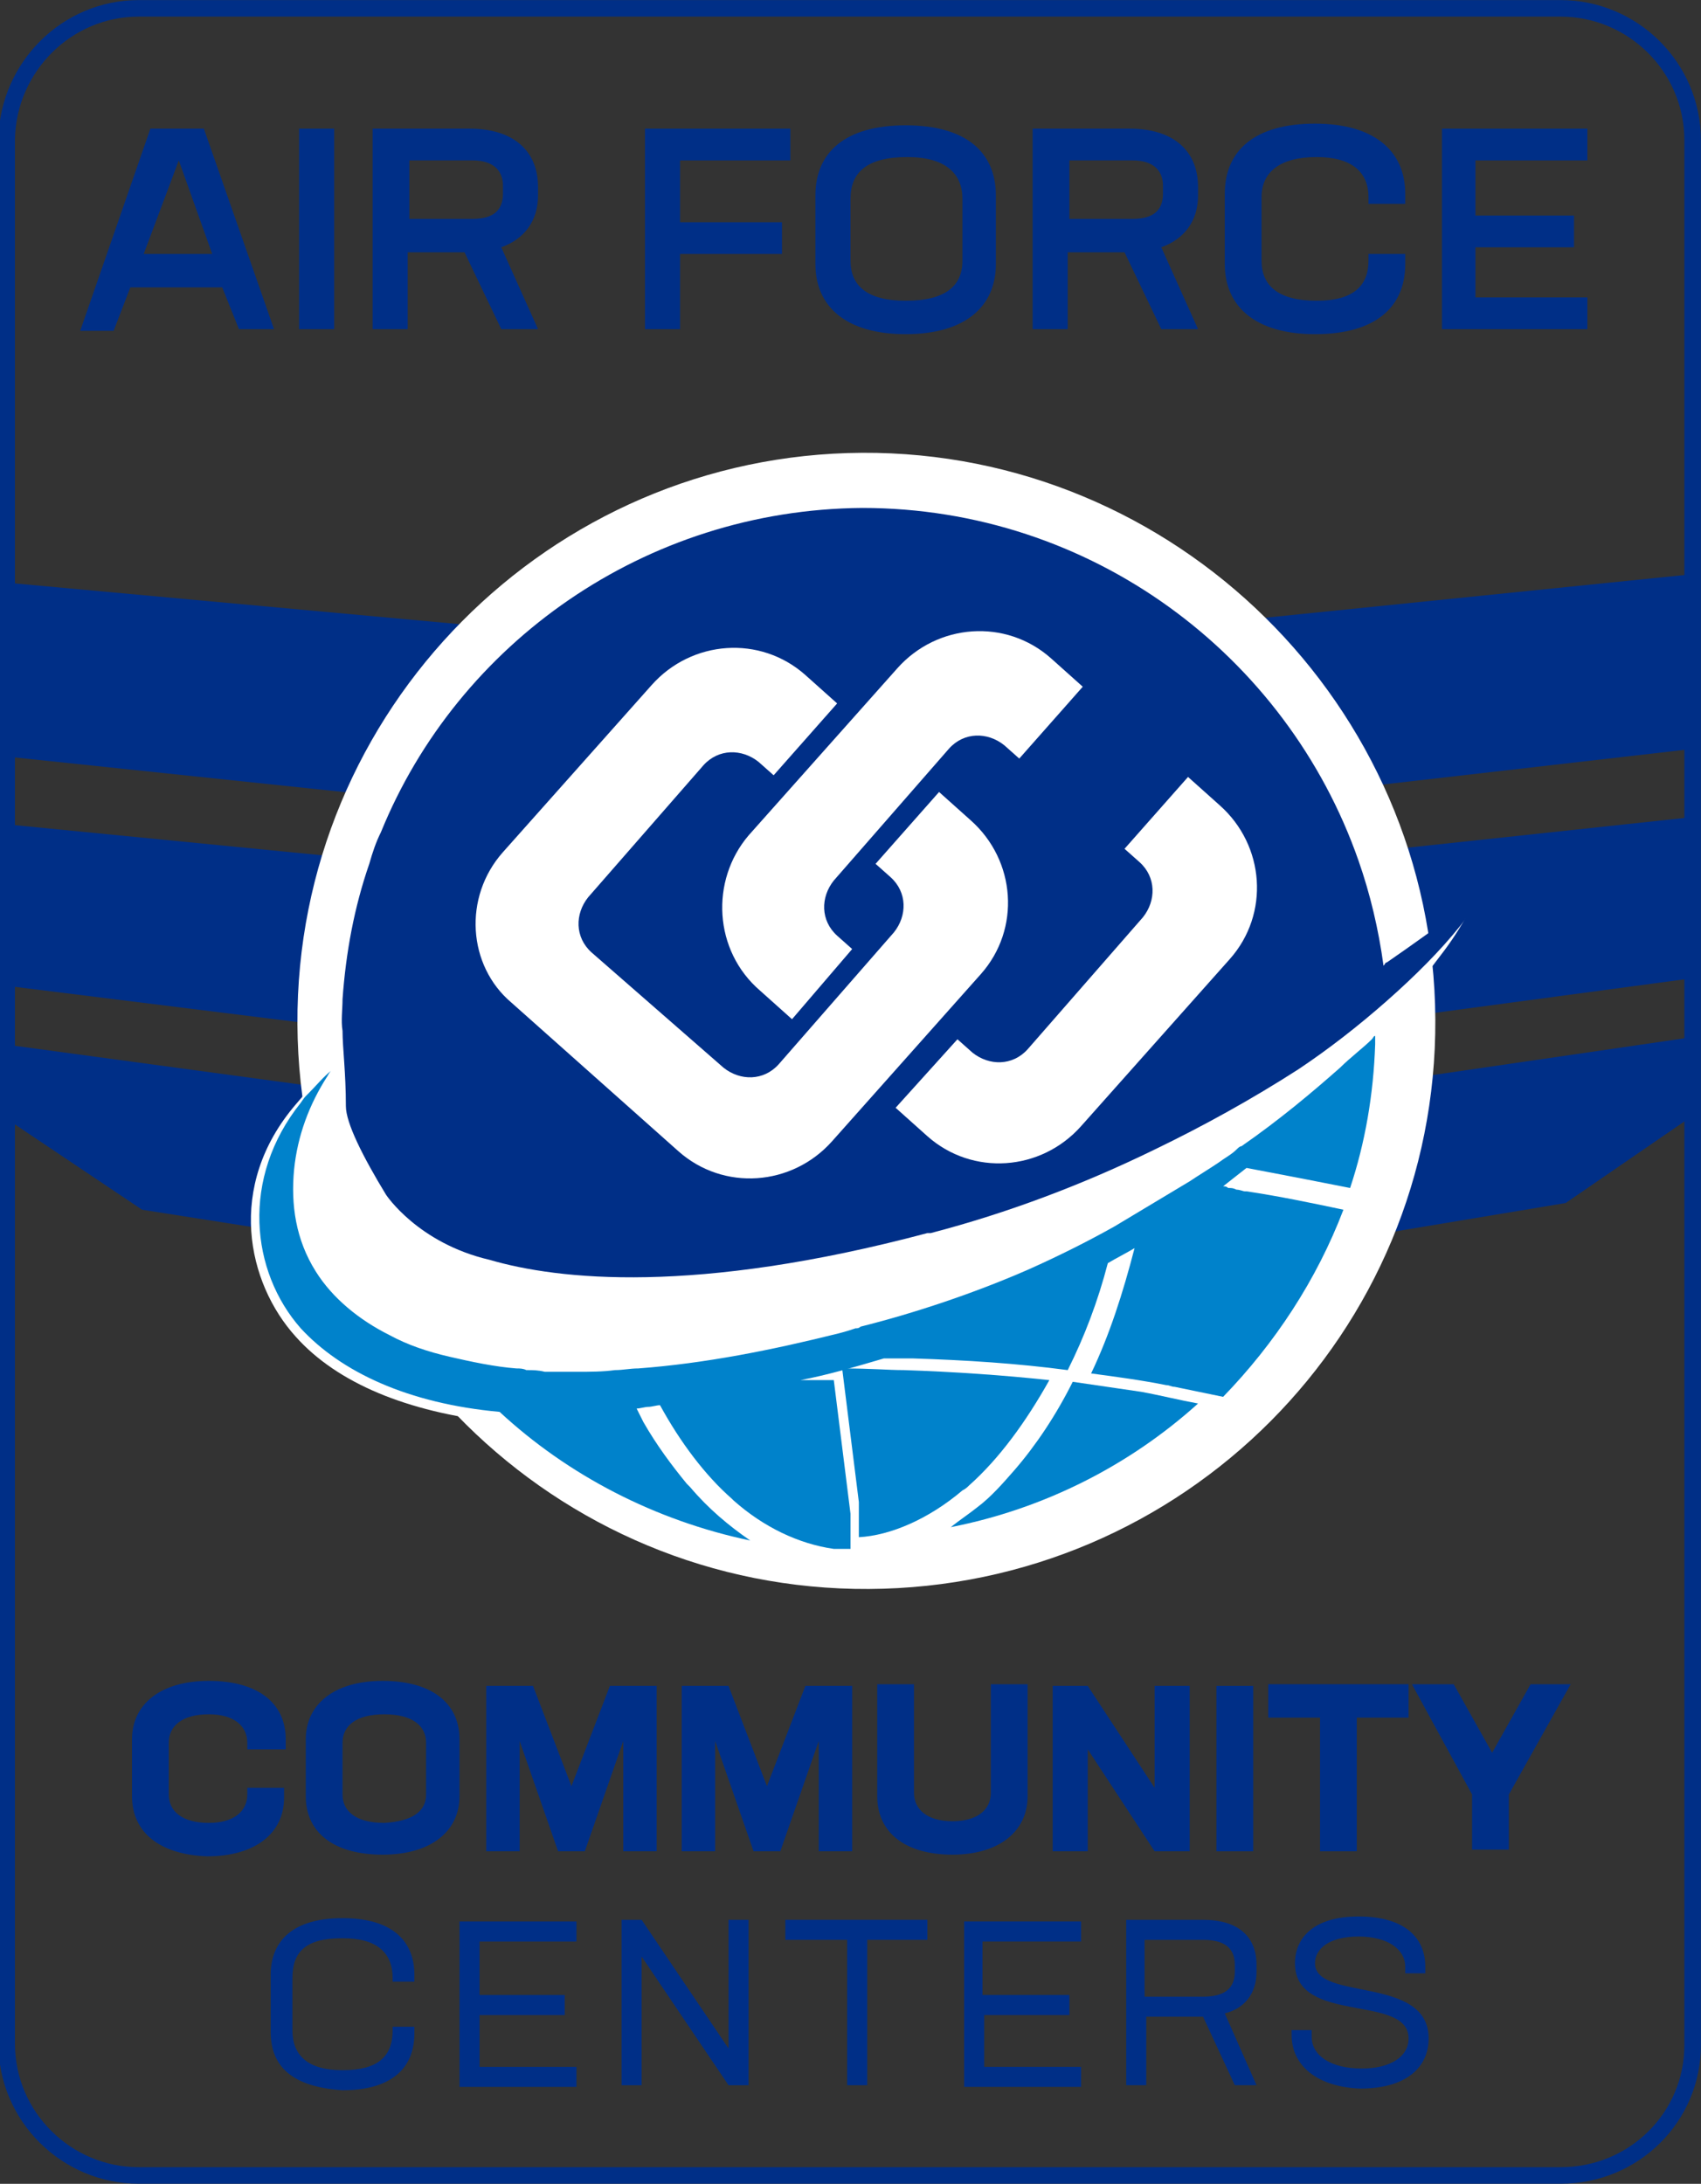
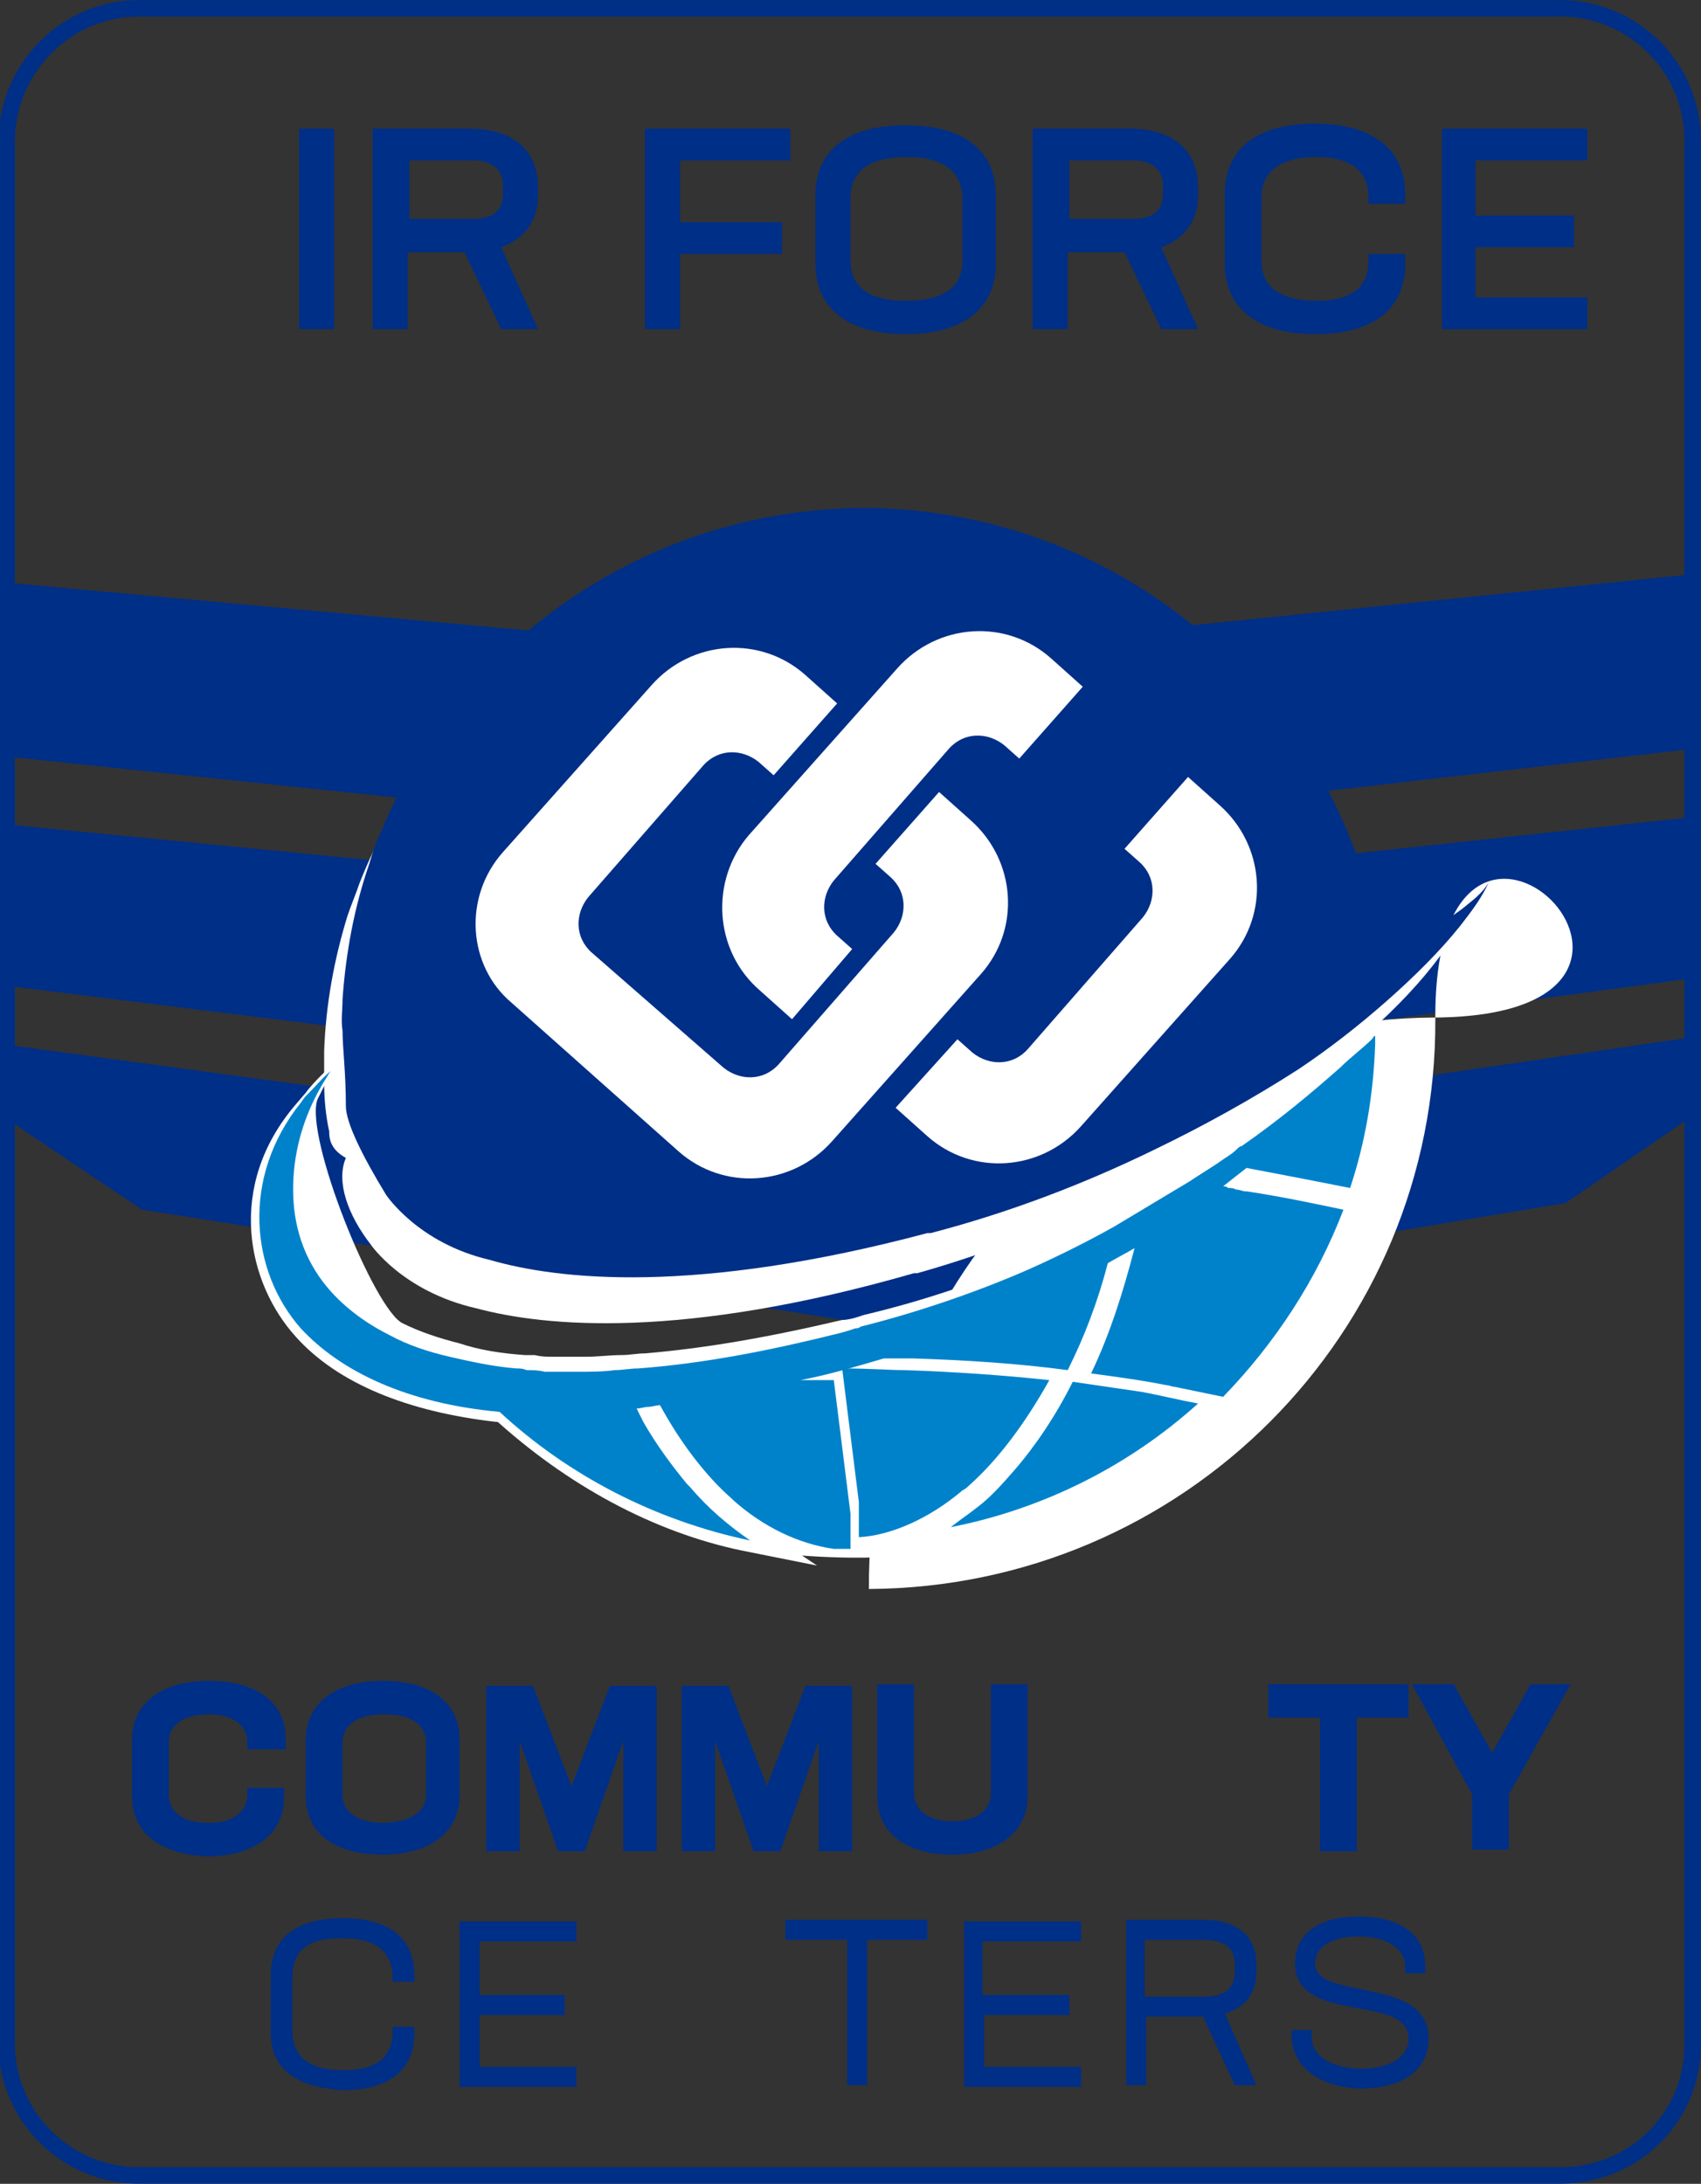
<svg xmlns="http://www.w3.org/2000/svg" xmlns:xlink="http://www.w3.org/1999/xlink" version="1.1" id="VERT_FULL_COLOR" x="0px" y="0px" viewBox="0 0 101.8 130.7" style="enable-background:new 0 0 101.8 130.7;" xml:space="preserve">
  <rect x="0" y="0" width="101.8" height="130.7" fill="#333333" stroke="none" />
  <style type="text/css">
	.st0{fill:none;}
	.st1{fill:#002F87;}
	.st2{clip-path:url(#SVGID_2_);fill:none;}
	.st3{clip-path:url(#SVGID_2_);}
	.st4{fill:#FFFFFF;}
	.st5{fill-rule:evenodd;clip-rule:evenodd;fill:#FFFFFF;}
	.st6{fill:#0082CB;}
	.st7{fill:none;stroke:#002F87;stroke-width:0.989;stroke-miterlimit:10;}
</style>
  <g>
    <path class="st0" d="M27.1,1.1c0-0.2,0-0.4,0.1-0.6C27.1,0.7,27.1,0.9,27.1,1.1" />
    <path class="st0" d="M50.7,1.9c0-0.5,0.1-0.9,0.2-1.4C50.8,1,50.7,1.4,50.7,1.9" />
    <path class="st0" d="M29.5,1.3c0-0.3,0-0.5,0-0.8C29.6,0.7,29.6,1,29.5,1.3" />
    <path class="st0" d="M27,1.4c0-0.3,0-0.6,0-0.9C27,0.8,27,1.1,27,1.4" />
    <path class="st0" d="M29.5,2c0-0.5,0-1,0-1.5C29.5,1,29.5,1.5,29.5,2" />
    <path class="st0" d="M29.6,1.1c0-0.1,0-0.2,0-0.3C29.6,0.9,29.6,1,29.6,1.1 M29.6,0.8c0-0.1,0-0.2,0-0.3   C29.6,0.6,29.6,0.7,29.6,0.8" />
    <path class="st0" d="M27,1.1c0-0.2,0-0.4,0-0.6C27,0.7,27,0.9,27,1.1" />
    <path class="st0" d="M27.2,2.1c0.1-0.5,0.1-1.1,0.2-1.6C27.3,1,27.2,1.6,27.2,2.1" />
    <path class="st0" d="M27,1.4c0-0.3,0-0.6,0.1-0.9C27.1,0.8,27.1,1.1,27,1.4" />
    <g>
      <path class="st1" d="M7.9,107.5v-3.4c0-2.1,1.7-3.5,4.6-3.5c2.9,0,4.6,1.3,4.6,3.5v0.6h-2.3v-0.4c0-1-0.8-1.7-2.3-1.7    c-1.6,0-2.4,0.7-2.4,1.7v3.1c0,1,0.8,1.7,2.4,1.7c1.5,0,2.3-0.7,2.3-1.7v-0.4H17v0.6c0,2.1-1.7,3.5-4.6,3.5    C9.6,111,7.9,109.7,7.9,107.5z" />
      <path class="st1" d="M18.3,107.5v-3.4c0-2.1,1.7-3.5,4.6-3.5s4.6,1.3,4.6,3.5v3.4c0,2.1-1.7,3.5-4.6,3.5    C20,111,18.3,109.7,18.3,107.5z M25.5,107.4v-3.1c0-1-0.8-1.7-2.5-1.7c-1.7,0-2.5,0.7-2.5,1.7v3.1c0,1,0.8,1.7,2.5,1.7    C24.7,109,25.5,108.4,25.5,107.4z" />
      <path class="st1" d="M39.3,110.8h-2v-6.6l-2.3,6.6h-1.6l-2.3-6.6v6.6h-2v-9.9h2.8l2.3,6l2.3-6h2.8V110.8z" />
      <path class="st1" d="M51,110.8h-2v-6.6l-2.3,6.6h-1.6l-2.3-6.6v6.6h-2v-9.9h2.8l2.3,6l2.3-6H51V110.8z" />
      <path class="st1" d="M52.5,107.5v-6.7h2.2v6.5c0,1,0.8,1.7,2.3,1.7c1.5,0,2.3-0.7,2.3-1.7v-6.5h2.2v6.7c0,2.1-1.7,3.5-4.5,3.5    C54.2,111,52.5,109.7,52.5,107.5z" />
-       <path class="st1" d="M71.2,100.9v9.9h-2.1l-4-6.1v6.1h-2.1v-9.9h2.1l4,6.1v-6.1H71.2z" />
-       <path class="st1" d="M72.8,100.9H75v9.9h-2.2V100.9z" />
      <path class="st1" d="M84.3,102.8h-3.1v8H79v-8h-3.1v-2h8.4V102.8z" />
      <path class="st1" d="M90.3,107.4v3.3h-2.2v-3.3l-3.6-6.6H87l2.3,4.1l2.3-4.1h2.4L90.3,107.4z" />
    </g>
    <g>
      <path class="st1" d="M16.2,121.6v-3.4c0-2.1,1.4-3.4,4.3-3.4c2.9,0,4.3,1.3,4.3,3.4v0.4h-1.3v-0.2c0-1.5-0.9-2.4-3-2.4    c-2.2,0-3,0.8-3,2.4v3.1c0,1.5,0.9,2.4,3,2.4c2.1,0,3-0.8,3-2.4v-0.2h1.3v0.4c0,2.1-1.4,3.4-4.3,3.4    C17.5,124.9,16.2,123.7,16.2,121.6z" />
      <path class="st1" d="M28.7,116.1v3.3h5.1v1.2h-5.1v3.1h5.8v1.2h-7v-9.9h7v1.2H28.7z" />
-       <path class="st1" d="M44.8,114.9v9.9h-1.2l-5.2-7.7v7.7h-1.2v-9.9h1.2l5.2,7.7v-7.7H44.8z" />
      <path class="st1" d="M55.5,116.1h-3.6v8.7h-1.2v-8.7H47v-1.2h8.5V116.1z" />
      <path class="st1" d="M58.8,116.1v3.3H64v1.2h-5.1v3.1h5.8v1.2h-7v-9.9h7v1.2H58.8z" />
      <path class="st1" d="M72,120.7h-3.4v4.1h-1.2v-9.9H72c2.1,0,3.2,1,3.2,2.7v0.4c0,1.3-0.7,2.2-1.9,2.5l1.9,4.3h-1.3L72,120.7z     M68.6,119.5H72c1.3,0,1.9-0.5,1.9-1.5v-0.4c0-1-0.6-1.5-1.9-1.5h-3.5V119.5z" />
      <path class="st1" d="M77.3,121.8v-0.3h1.2v0.4c0,1.1,1.1,1.9,3,1.9c1.7,0,2.8-0.7,2.8-1.8c0-2.7-6.8-0.8-6.8-4.5    c0-1.5,1.1-2.8,3.8-2.8c2.8,0,4,1.3,4,3v0.4h-1.2v-0.4c0-1-1-1.8-2.8-1.8c-1.7,0-2.6,0.7-2.6,1.6c0,2.3,6.8,0.7,6.8,4.5    c0,1.7-1.3,3-4.1,3C78.8,124.9,77.3,123.6,77.3,121.8z" />
    </g>
    <g>
-       <path class="st1" d="M13.3,17.2H7.8l-1,2.6H4.8L9,7.7h3.2l4.2,12h-2.1L13.3,17.2z M8.6,15.2h4.1l-2-5.6L8.6,15.2z" />
      <path class="st1" d="M17.9,7.7h2.1v12h-2.1V7.7z" />
      <path class="st1" d="M30,14.8l2.2,4.9H30l-2.2-4.6h-3.4v4.6h-2.1v-12h5.8c2.6,0,4.1,1.3,4.1,3.5v0.5C32.2,13.2,31.4,14.3,30,14.8z     M30.1,11.1c0-0.9-0.6-1.5-1.8-1.5h-3.8v3.5h3.8c1.2,0,1.8-0.5,1.8-1.5V11.1z" />
      <path class="st1" d="M40.7,9.7v3.6h6.1v1.9h-6.1v4.5h-2.1v-12h8.7v1.9H40.7z" />
      <path class="st1" d="M48.8,15.8v-4.1c0-2.6,1.8-4.2,5.4-4.2c3.6,0,5.4,1.6,5.4,4.2v4.1c0,2.6-1.9,4.2-5.4,4.2    C50.7,20,48.8,18.4,48.8,15.8z M57.6,15.6v-3.7c0-1.5-1-2.5-3.3-2.5c-2.4,0-3.4,0.9-3.4,2.5v3.7c0,1.5,1,2.4,3.3,2.4    C56.6,18,57.6,17.1,57.6,15.6z" />
      <path class="st1" d="M69.5,14.8l2.2,4.9h-2.2l-2.2-4.6h-3.4v4.6h-2.1v-12h5.8c2.6,0,4.1,1.3,4.1,3.5v0.5    C71.7,13.2,70.9,14.3,69.5,14.8z M69.6,11.1c0-0.9-0.6-1.5-1.8-1.5h-3.8v3.5h3.8c1.2,0,1.8-0.5,1.8-1.5V11.1z" />
      <path class="st1" d="M73.3,15.8v-4.2c0-2.6,1.8-4.2,5.4-4.2c3.5,0,5.4,1.6,5.4,4.2v0.6h-2.2v-0.4c0-1.5-1-2.4-3.1-2.4    c-2.2,0-3.3,0.9-3.3,2.4v3.8c0,1.5,1,2.4,3.3,2.4c2.2,0,3.1-0.9,3.1-2.4v-0.4h2.2v0.6c0,2.6-1.8,4.2-5.4,4.2    C75.2,20,73.3,18.4,73.3,15.8z" />
      <path class="st1" d="M88.3,9.7v3.2h5.9v1.9h-5.9v3H95v1.9h-8.7v-12H95v1.9H88.3z" />
    </g>
    <g>
      <defs>
        <path id="SVGID_1_" d="M0.5,8.3v114c0,4.3,3.5,7.9,7.9,7.9h85.1c4.3,0,7.9-3.5,7.9-7.9V8.3c0-4.3-3.5-7.9-7.9-7.9H8.3     C4,0.5,0.5,4,0.5,8.3z" />
      </defs>
      <clipPath id="SVGID_2_">
        <use xlink:href="#SVGID_1_" style="overflow:visible;" />
      </clipPath>
-       <path class="st2" d="M0.5,7.9v114.9c0,4.1,3.3,7.4,7.4,7.4h85.9c4.1,0,7.4-3.3,7.4-7.4V7.9c0-4.1-3.3-7.4-7.4-7.4H7.9    C3.8,0.5,0.5,3.8,0.5,7.9z" />
      <g class="st3">
        <g>
          <path class="st1" d="M-36.7,45.7l16.2,10.7l71.5,8.9l71.5-9.6l16.1-10.8L51,54.3L-36.7,45.7z M-7.9,61.4l16.4,11l42.6,6.7      L93.7,72L110,60.8l-58.9,8.6L-7.9,61.4z M50.9,39.5L-65.9,28.8l13.2,10.9L51,50.6l103.6-11.9l13.1-11.1L50.9,39.5z" />
-           <path class="st4" d="M85.9,61C86,79.8,70.8,95,52,95.1c-18.8,0.1-34.1-15.1-34.2-33.8c-0.1-18.8,15.1-34.1,33.8-34.2      S85.8,42.2,85.9,61" />
+           <path class="st4" d="M85.9,61C86,79.8,70.8,95,52,95.1c-0.1-18.8,15.1-34.1,33.8-34.2      S85.8,42.2,85.9,61" />
          <path class="st4" d="M86.3,56.3c-1.3,1.1-2.8,2.1-4.4,3.3c-0.1,0-0.1,0.1-0.2,0.2c-0.3-2.2-0.8-4.3-1.6-6.3      C75.7,41.2,63.8,32.6,50,32.9c-13,0.3-24,8.5-28.5,20c-0.2,0.6-0.5,1.3-0.7,1.9c-0.8,2.6-1.3,5.3-1.4,8.1c0,0,0,0,0,0      c0,0.6,0,1.3,0,1.9c0,1,0.1,2,0.3,2.9v0c0,0.5,0.1,1.1,1,1.6v0c-0.6,1.4,0.1,3.4,1.5,5.2c0,0,1.9,2.8,6.3,3.8      c4.1,1.1,12.3,1.9,26.2-2.1c0.1,0,0.1,0,0.2,0c4.6-1.3,9.1-3.1,13.3-5.2c2.9-1.4,5.8-3.1,8.5-5c1.8-1.3,3.6-2.7,5.2-4.2      c0,0,0,0,0,0c1.7-1.5,3.2-3.1,4.3-4.6c0.7-0.9,1.2-1.7,1.7-2.6C87.5,55.3,86.9,55.8,86.3,56.3" />
          <path class="st1" d="M87.5,54.4c-1.4,1-2.9,2.1-4.5,3.2c-0.1,0-0.1,0.1-0.2,0.2c-0.3-2.2-0.8-4.3-1.5-6.3      c-4.3-12.3-16-21.1-29.7-21.1c-13,0.1-24.2,8.1-28.8,19.4c-0.3,0.6-0.5,1.2-0.7,1.9c-0.9,2.6-1.4,5.3-1.6,8.1c0,0,0,0,0,0      c0,0.6-0.1,1.3,0,1.9c0,1,0.2,2.5,0.2,4.5c0,1,1,3,2.4,5.3c0,0,1.9,2.9,6.2,3.9c4.1,1.2,12.3,2.1,26.2-1.6c0.1,0,0.1,0,0.2,0      c4.6-1.2,9.1-2.9,13.4-5c2.9-1.4,5.8-3,8.6-4.8c1.8-1.2,3.6-2.6,5.3-4.1c0,0,0,0,0,0c1.7-1.5,3.2-3,4.4-4.5      c0.7-0.9,1.3-1.7,1.7-2.6C88.7,53.5,88.1,53.9,87.5,54.4" />
          <path class="st5" d="M30.1,51l8.9-10c2.4-2.7,6.5-3,9.2-0.6l1.9,1.7l-3.8,4.3l-0.9-0.8c-1-0.8-2.4-0.8-3.3,0.2l-6.9,7.9      c-0.8,1-0.8,2.4,0.2,3.3l7.9,6.9c1,0.8,2.4,0.8,3.3-0.2l6.9-7.9c0.8-1,0.8-2.4-0.2-3.3l-0.9-0.8l3.8-4.3l1.9,1.7      c2.7,2.4,3,6.5,0.6,9.2l-8.9,10c-2.4,2.7-6.5,3-9.2,0.6l-10-8.9C28,57.8,27.7,53.7,30.1,51" />
          <path class="st5" d="M44.8,50l8.9-10c2.4-2.7,6.5-3,9.2-0.6l1.9,1.7l-3.8,4.3l-0.9-0.8c-1-0.8-2.4-0.8-3.3,0.2l-6.9,7.9      c-0.8,1-0.8,2.4,0.2,3.3l0.9,0.8l0,0L47.4,61l-1.9-1.7C42.7,56.9,42.5,52.7,44.8,50 M57.3,62.2l0.9,0.8c1,0.8,2.4,0.8,3.3-0.2      l6.9-7.9c0.8-1,0.8-2.4-0.2-3.3l-0.9-0.8l3.8-4.3l1.9,1.7c2.7,2.4,3,6.5,0.6,9.2l-8.9,10c-2.4,2.7-6.5,3-9.2,0.6l-1.9-1.7      L57.3,62.2L57.3,62.2z" />
          <path class="st4" d="M81.9,62.2L81.9,62.2c-0.4,0.4-0.9,0.8-1.3,1.2c-0.2,0.2-0.4,0.4-0.6,0.5c-1.8,1.6-3.7,3.1-5.8,4.5      l-0.3,0.2c-0.4,0.3-0.7,0.5-1.1,0.8c-0.5,0.3-1.1,0.7-1.6,1c-1,0.6-2,1.2-3,1.7c-0.5,0.3-1,0.5-1.5,0.8      c-1.5,0.8-3.3,1.7-5.1,2.5c-2.9,1.3-6.5,2.5-9.9,3.3l-0.3,0.1c-0.3,0.1-0.7,0.2-1,0.2c-4.7,1.1-8.3,1.7-11.8,2      c-0.5,0-0.9,0.1-1.4,0.1c-0.7,0-1.4,0.1-2.1,0.1c-0.4,0-0.9,0-1.3,0c-0.2,0-0.5,0-0.7,0c-0.4,0-0.7,0-1.1-0.1      c-0.2,0-0.4,0-0.6,0c-1.4-0.1-2.7-0.3-3.9-0.7c-1.2-0.3-2.4-0.7-3.4-1.2c-1.7-0.8-5.9-11.2-5.1-13.4c0,0,0,0,0,0l0.4-0.8      c0,0,0.2-0.6,0.3-0.6l0.6-1c-0.3,0.2-1.5,1.3-2,2l-0.6,0.7C13.5,71,14.8,76.8,17.7,80c2.5,2.8,6.7,4.5,12,5.1      c0.1,0,0.1,0,0.2,0.1c4.5,4,9.7,6.7,15,7.7l4,0.8l-0.9-0.6c2.7,0.2,7,0.3,11.2-0.8c6.8-1.8,11.5-5.7,13.5-7.3      c0.3-0.2,0.5-0.5,0.7-0.6l0.1,0l0.3-0.3c3.3-3.2,5.7-6.9,7.4-11.1c1-2,1.9-6.7,2-9.6l0.1-1.9c0-0.3-0.4-0.5-0.6-0.2L81.9,62.2z" />
          <path class="st6" d="M82.3,62L82.3,62l0,0.5c0,0,0,0,0,0c-0.1,3-0.6,5.9-1.5,8.6c-2-0.4-4.1-0.8-6.2-1.2c0,0,0,0,0,0      c-0.5,0.4-0.9,0.7-1.4,1.1c0.1,0,0.2,0,0.3,0.1c0.2,0,0.3,0,0.5,0.1c0.2,0,0.4,0.1,0.5,0.1c0,0,0,0,0.1,0c2,0.3,3.9,0.7,5.8,1.1      c-1.6,4.2-4.1,8-7.2,11.2c-1-0.2-1.9-0.4-2.9-0.6c-0.2,0-0.3-0.1-0.5-0.1c-1.5-0.3-3-0.5-4.5-0.7c1.1-2.3,1.9-4.8,2.6-7.5      c-0.5,0.3-1.1,0.6-1.6,0.9c-0.6,2.3-1.4,4.4-2.4,6.4c-3-0.4-6.1-0.6-9.3-0.7c-0.6,0-1.1,0-1.7,0c-1.7,0.5-3.4,1-5,1.3      c0.8,0,1.6,0,2,0l1,8v2.1c-0.7,0-0.9,0-1,0c-2.1-0.3-4.2-1.3-6-2.9c0,0-0.1-0.1-0.1-0.1c-1.6-1.4-3.1-3.4-4.3-5.6      c-0.2,0-0.5,0.1-0.7,0.1c0,0,0,0,0,0c-0.2,0-0.5,0.1-0.7,0.1c0.1,0.2,0.3,0.6,0.4,0.8c0.8,1.4,1.7,2.6,2.6,3.7      c0.1,0.1,0.1,0.1,0.2,0.2c1.1,1.3,2.3,2.3,3.6,3.2c-5.7-1.2-10.9-3.9-15-7.7c-5.5-0.5-9.5-2.4-11.9-5C15,76.1,14.4,70.5,18,66      c0,0,0,0,0,0c0,0,0.2-0.3,0.3-0.4c0,0,0,0,0,0c0,0,0.1-0.1,0.1-0.1c0,0,0,0,0,0c0,0,0.1-0.1,0.1-0.1c0,0,0,0,0,0      c0.4-0.4,0.9-1,1.3-1.3c-0.1,0.1-0.2,0.3-0.2,0.3c-1.1,1.7-1.8,3.6-2,5.6c-0.2,2.1,0.1,4.2,1.3,6.1c1,1.6,2.6,2.9,4.4,3.8      c1.1,0.6,2.3,1,3.6,1.3c1.3,0.3,2.7,0.6,4,0.7c0.2,0,0.4,0,0.6,0.1c0.4,0,0.7,0,1.1,0.1c0.2,0,0.5,0,0.7,0c0.5,0,0.9,0,1.3,0      c0.7,0,1.5,0,2.2-0.1c0.5,0,0.9-0.1,1.4-0.1c4-0.3,8-1.1,12-2.1c0.4-0.1,0.7-0.2,1-0.3c0.1,0,0.2,0,0.3-0.1      c3.2-0.8,6.8-2,10-3.4c1.8-0.8,3.6-1.7,5.2-2.6c0.5-0.3,1-0.6,1.5-0.9c1-0.6,2-1.2,3-1.8c0.6-0.4,1.1-0.7,1.7-1.1      c0.4-0.3,0.8-0.5,1.1-0.8c0.1-0.1,0.2-0.2,0.3-0.2c2.3-1.6,4.2-3.2,5.9-4.7c0.6-0.6,1.4-1.2,1.9-1.7C82.2,62.1,82.2,62,82.3,62      C82.2,62,82.2,62,82.3,62C82.3,62,82.3,62,82.3,62" />
        </g>
        <path class="st6" d="M64.2,82.7c-1,2-2.2,3.8-3.5,5.3h0c-0.7,0.8-1.4,1.6-2.2,2.2c-0.5,0.4-1.1,0.8-1.6,1.2     c5.6-1.1,10.7-3.7,14.8-7.4c-1.1-0.2-2.3-0.5-3.4-0.7C66.9,83.1,65.6,82.9,64.2,82.7" />
        <path class="st6" d="M58,88.9L58,88.9c1.8-1.6,3.4-3.8,4.8-6.3c-2.8-0.3-5.7-0.5-8.7-0.6c-1,0-1.9-0.1-3.7-0.1l1,8V92     c1.9-0.1,4.2-1.1,6.2-2.8C57.8,89.1,57.9,89,58,88.9" />
      </g>
    </g>
    <path class="st7" d="M93.4,130.2H8.3c-4.3,0-7.9-3.5-7.9-7.9V8.3C0.5,4,4,0.5,8.3,0.5h85.1c4.3,0,7.9,3.5,7.9,7.9v114   C101.3,126.7,97.8,130.2,93.4,130.2z" />
  </g>
</svg>